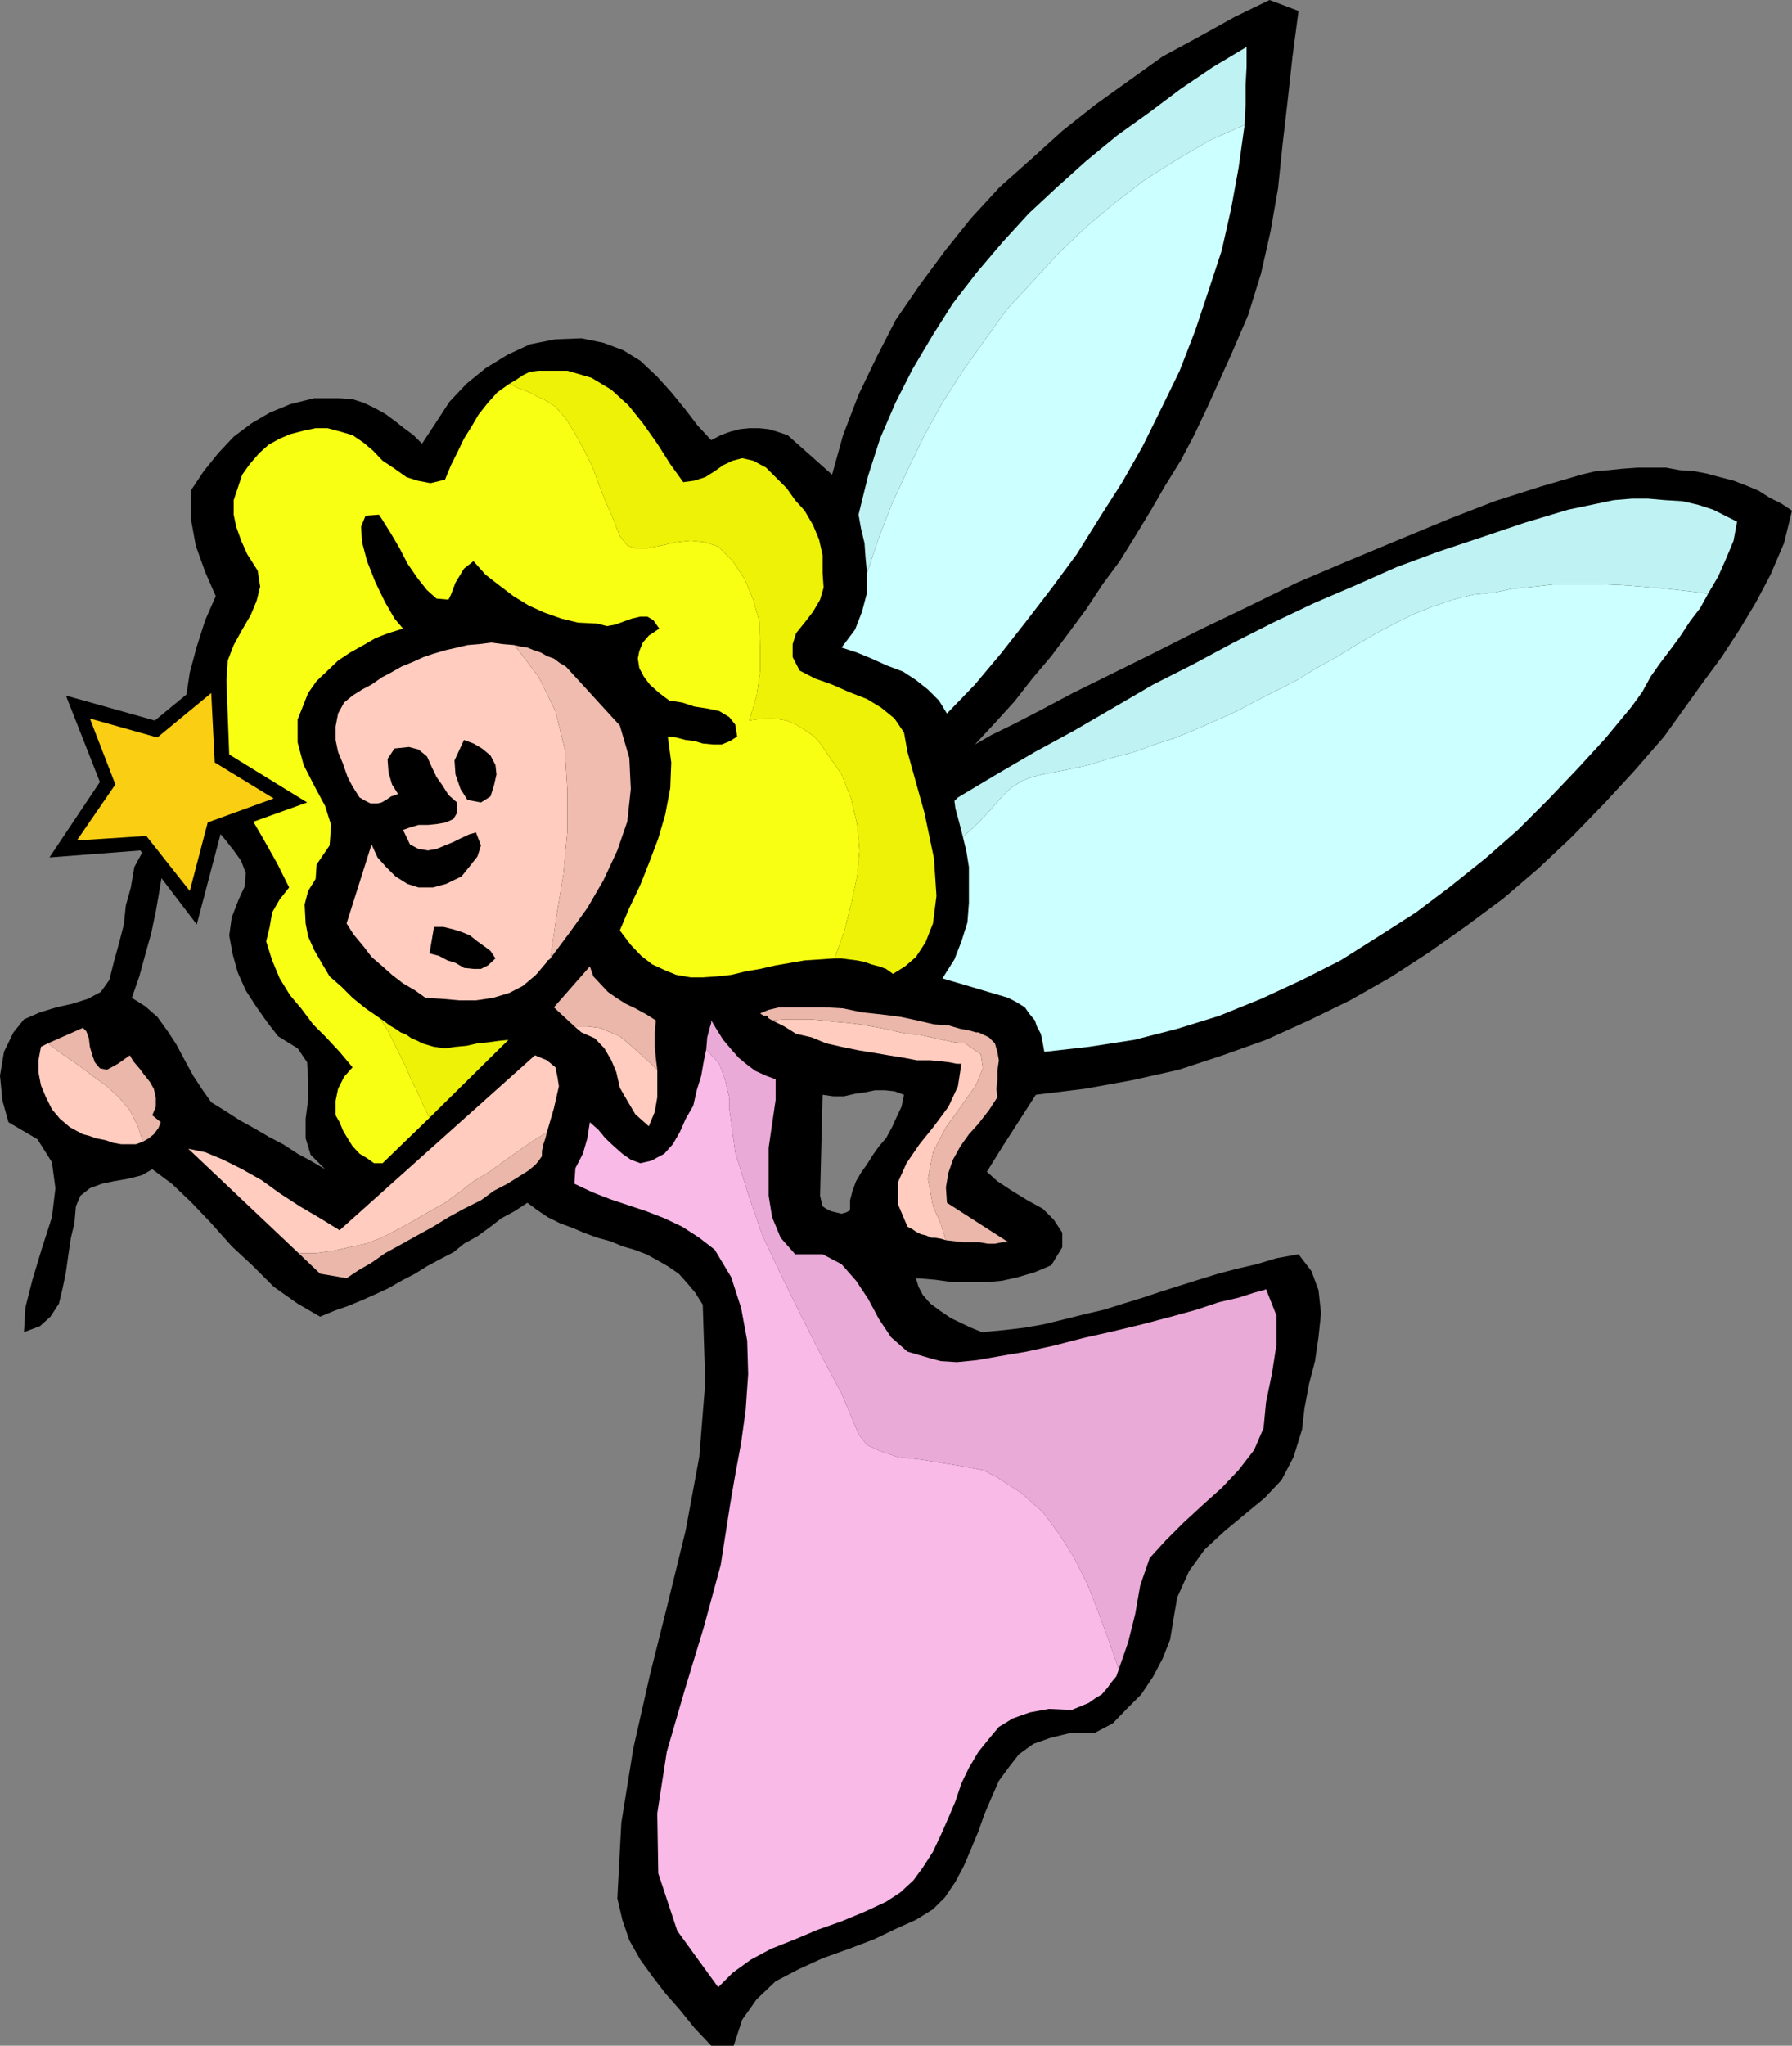
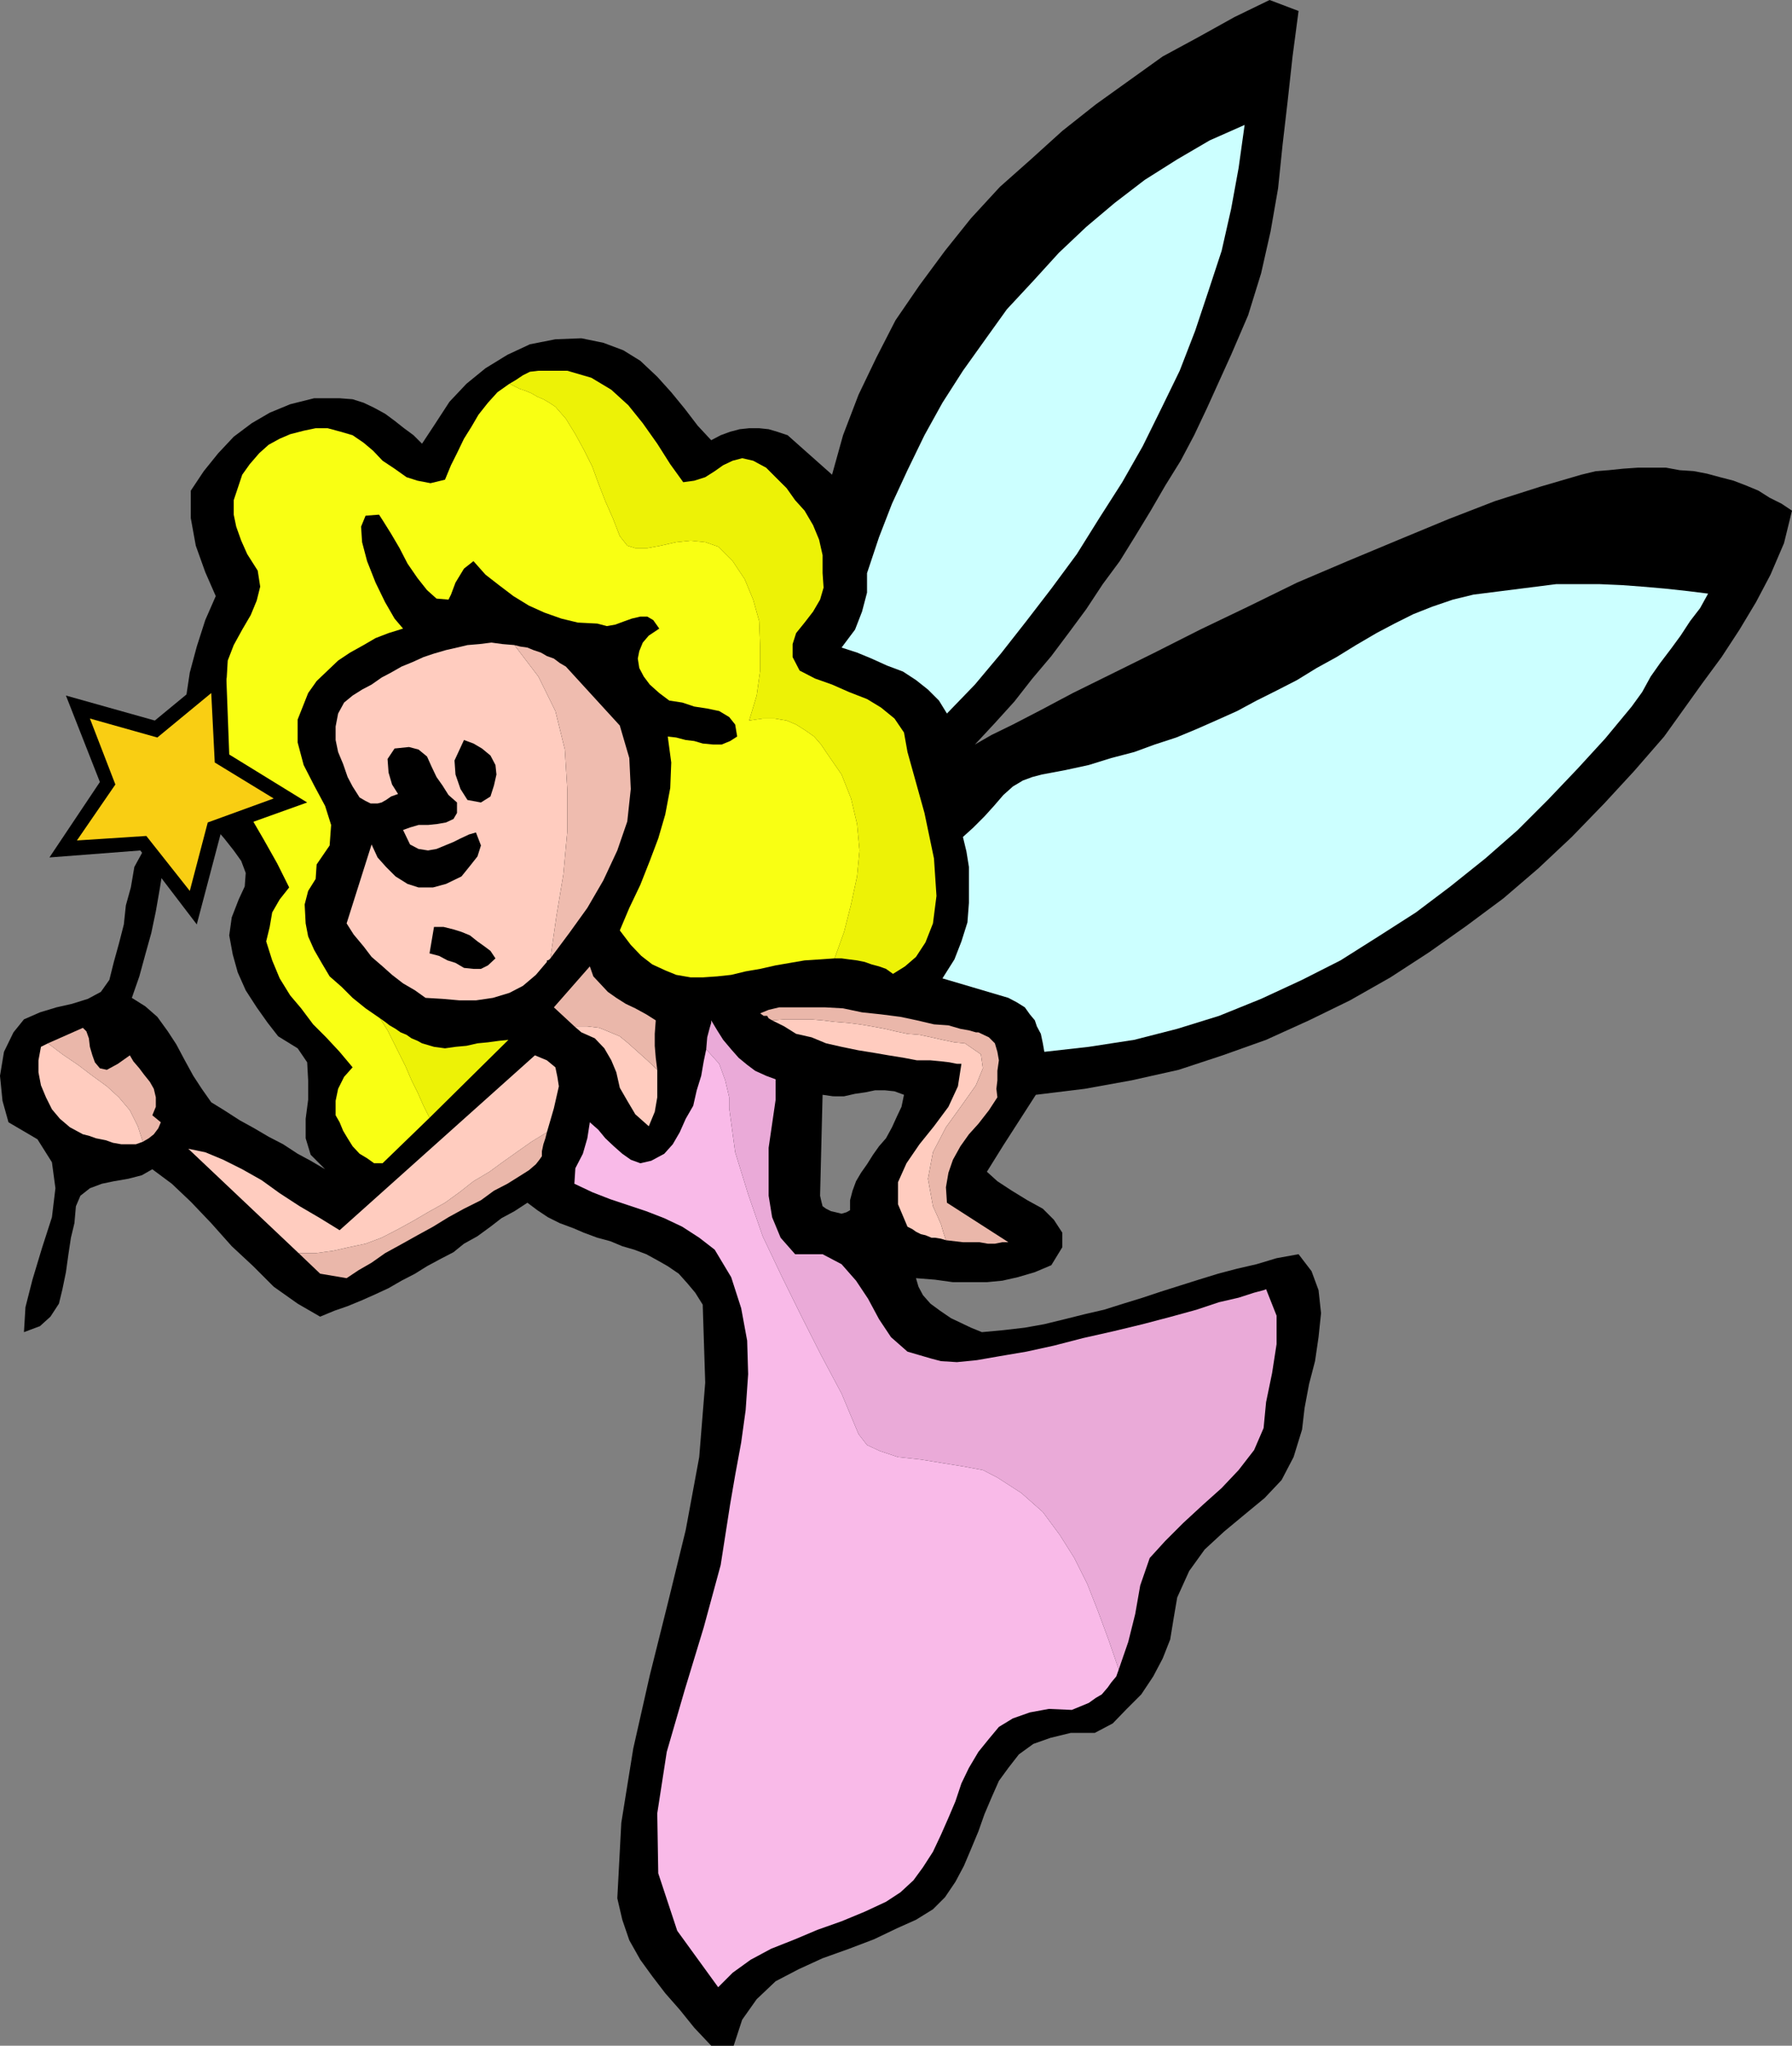
<svg xmlns="http://www.w3.org/2000/svg" width="358.797" height="409.398">
  <rect width="100%" height="100%" fill="#808080" stroke="none" />
  <path d="m316.598 95-8.2 2.398-9.101 2.899-9.297 3.601-9.902 4.102-10.301 4.297-10.098 4.3-9.8 4.801-9.602 4.602-9.098 4.598-8.699 4.3-7.703 3.801-6.399 3.399-5.601 2.902-4.297 2.098-2.602 1.5-.699.402 4-4.3 3.899-4.302 3.601-4.601 3.801-4.5 3.598-4.797 3.402-4.602 3.297-5 3.402-4.601 3.098-5 3.101-5.098 2.899-5 3.101-5 2.7-5.101 2.601-5.5 2.399-5.301L246.5 71l3.398-7.902 2.602-8.399 1.898-8.402 1.5-8.598.899-8.699 1-8.602 1-9.101L260 2.199 254.2 0l-7 3.398-7.2 4-7.203 3.899-13.399 9.601L212.7 26.2l-6.3 5.7-6.2 5.5-5.8 6.3-5.2 6.5-5.101 6.899-4.801 7L175.5 71.5l-3.602 7.5-3.101 8.098-2.2 7.902-8.898-7.902-2.101-.7-1.7-.5L152 85.7h-2l-1.902.2-1.899.5-1.902.699-1.899 1-2.699-2.899-2.601-3.402-2.7-3.297-2.8-3.102-3.399-3.199-3.402-2.101-4-1.5-4.399-.899-5.199.2-5.101 1-4.5 2.101-4.399 2.7-3.8 3.097-3.399 3.6-2.8 4.302-2.7 4.098-1.703-1.7-1.899-1.398L79 84.2l-1.902-1.402-2.2-1.2-2.101-1-2.2-.699L68 79.7h-5.102l-4.8 1.2L54 82.597l-3.602 2.101-3.601 2.7-3.098 3.3-2.902 3.598-2.598 3.902v5.5l1 5.5 1.899 5.301 2.101 4.797-2.101 4.8-1.7 5.301-1.398 5.2-.8 5.3-.403 5.102.402 5.2 1.2 5.3 2.398 5.098.5 2.402L43 165.598l1.898 2.199 1.899 2.402 1.5 2.098.902 2.402-.199 2.7L47.797 180l-1.399 3.598-.5 3.601.7 3.801 1 3.598 1.601 3.601 2.2 3.399 2.199 3.101 2.101 2.7 3.899 2.398 1.902 2.8.2 3.602v3.899l-.5 3.8v3.899l1 3.3L65.097 234l-2.899-1.703-2.601-1.399L56.699 229l-2.902-1.5-2.899-1.703L48 224.199l-3.102-2-2.601-1.601-1.899-2.7-1.699-2.601L37 212.199 35.297 209l-1.7-2.602L31.5 203.5l-2.402-2.102-2.7-1.699 1.5-4.3 1.2-4.399 1.199-4.3.902-4.302.801-4.601.7-4.297.698-4.102.5-4.3-3.101 2.402-2.2 2.898-1.699 3.102-.699 4.098-1 3.601-.402 3.801-1 3.898-1 3.602-.899 3.598L20.2 198.5l-2.601 1.398-3.2 1-3.101.7-3.297 1L4.797 204l-2.098 2.598L.797 210.5 0 215.297l.5 5 1.2 4.3L7.5 228l2.898 4.598.7 5.199-.7 5.8-2 6.2-1.898 6.3-1.402 5.5-.301 5L8 265.399l2.098-1.898 1.699-2.602L12.5 258l.7-3.402.5-3.598.5-3.3.698-2.903.301-3.399.899-2.101 1.902-1.5 2.398-.899 2.399-.5 2.902-.5 2.7-.699L30.5 234l3.898 2.898L38.2 240.5l4.098 4.297 4.101 4.601 4.301 4 4.098 4.102 4.8 3.398 4.5 2.602L67 262.297l2.598-.899L72.5 260.2l2.7-1.2 2.597-1.203 2.601-1.5 2.7-1.399 2.402-1.5L88.098 252l2.699-1.402 2.101-1.7 2.7-1.5 2.601-1.898 2.2-1.703 2.601-1.399 2.598-1.699 2 1.5 2.101 1.399 2.399 1.199 2.699 1 2.101.902 2.7 1 2.601.7 2.399 1 2.402.699 2.398.902 2.2 1.2 2.101 1.198 2.2 1.5 1.699 1.899 1.601 1.902 1.5 2.399.5 15.601L140 291.598l-2.703 14.601-3.598 14.7-3.601 14.398-3.301 14.601-2.399 14.899-.8 15.101 1 4.301 1.402 4.098 2.2 3.902 2.398 3.301 2.601 3.398 2.899 3.301 2.902 3.598 3.398 3.601h4.5l1.7-5.199 2.902-4.101 3.797-3.598 4.601-2.402 4.801-2.2L170 390l5-1.902 4.598-2.2 3.8-1.699 3.399-2.101 2.402-2.399 2.098-3.101 1.703-3.2 1.398-3.3 1.5-3.598 1.2-3.402 1.402-3.301 1.5-3.399 1.898-2.601 2.102-2.7 2.898-2.097 3.399-1.203 4.101-1h4.801l3.598-1.899 2.8-2.898 2.903-2.902 2.398-3.598 1.899-3.602 1.5-3.8.703-4.301.7-4.098 2.398-5.3 3.101-4.301 3.899-3.598 4.101-3.402 4-3.301 3.399-3.598 2.402-4.601 1.7-5.5.5-4.301.898-4.797 1.199-4.602.703-4.8.5-4.801-.5-4.598-1.402-3.8L260 251l-4.402.797-4 1.203-3.899.898-3.8 1-3.899 1.2-3.8 1.199-3.802 1.203-3.601 1.2-3.899 1.198-3.8 1.2-3.899.902-4 1-4.101 1-3.899.7-4.3.5-4.301.398-2.2-.899-2.101-1-1.899-.902-2.199-1.5-1.902-1.399-1.5-1.699-.899-1.699-.5-1.703 3.801.3 3.598.5h6.8l3.102-.3 3.098-.7 3.402-1 3.301-1.398 2.2-3.601v-2.899l-1.7-2.601-2.203-2.2-3.098-1.699-3.101-1.902-2.899-1.899-2.101-1.898 3.3-5.3L198 229l-3.102-.5-2.898-.3-3.102-.403H186l-2.8-.297h-2.903l-2.899.297-1.398 1.601-1.203 1.7-1.2 1.902-1.199 1.7-1 1.698-.699 1.899-.5 1.902v2l-.699.399-1 .3-1.203-.3-.899-.2-1-.5-.699-.5-.3-1.199-.2-.902.5-20.2 2.098.301H169l2.2-.5 2.097-.3 1.902-.399h2l1.899.2 1.902.699-.5 2.402-.902 1.898-1 2.2-1.2 2.199 2.899-.297h2.902l2.801.297h2.898l3.102.402 2.898.301 3.102.5 2.898.2 6.5-10.102 9.801-1.2 9.399-1.699 9.402-2.101 8.797-2.899 8.703-3.101 8.598-3.899 8.199-4 8.101-4.601 7.7-5 7.5-5.301 7.402-5.5 7-6 6.7-6.297 6.5-6.703 6-6.5 6-6.899 3.8-5.3 3.797-5.301 3.902-5.297 3.598-5.5 3.3-5.5 2.903-5.5 2.7-6.3 1.597-6.5-2.098-1.403-2.402-1.2-2.2-1.398-2.398-1-2.601-1-2.7-.699-2.601-.703-2.598-.5-2.902-.2-2.7-.5h-5.699l-2.898.2-2.902.3-2.598.2-2.902.703" />
  <path fill="#ffccbf" d="m103 129.098-2.402-.2-2.2-.3-2.398.3-2.402.2-2.098.5-2.203.5-2.399.699-2.101.703-2.2 1-2.199.898-2.101 1.2-1.899 1-2 1.402-1.898 1-1.902 1.2-1.7 1.398-1.199 2.199-.5 2.601v2.7l.5 2.402 1 2.398.899 2.602 1 1.898 1.402 2.2 1.2.699 1 .5h1.398l.8-.2.899-.5 1-.699 1.402-.5L78.5 157l-.703-2.402-.2-2.7L79 149.797l2.898-.297 1.899.5 1.703 1.398.898 2 1 2.102 1.2 1.7 1.199 1.898 1.703 1.5v2.101l-.703 1.2-1.5.699-1.7.3-1.898.2h-1.902l-1.7.5-1.398.5L82.098 169l1.699.898 1.902.301 1.7-.3 3.398-1.399 1.402-.703 1.7-.797 1.398-.402 1 2.601-.7 2.2-1.5 1.898-1.699 2.101-3.101 1.5-2.598.7h-2.902l-2.2-.7-2.398-1.5-1.902-1.898-1.7-1.902L74.399 169l-5 15.797L70.797 187l2 2.398 1.601 2.102 2.2 1.898 1.902 1.7 2.2 1.699 2.398 1.402 2.101 1.5 3.399.2 3.402.3h3.297l3.402-.5 3.301-1 2.7-1.402 2.597-2.2 2.203-2.597v-.3h.2l.3-.2.2-.203 1.198-8.399 1.399-8.398.8-8.703v-8.098l-.5-8.199-1.898-7.703-3.402-6.899-4.797-6.3" />
-   <path fill="#bff2f2" d="m249.2 25 .198-4.102V17l.2-3.602v-4l-6.7 4-6.5 4.399-6.398 4.8-6.3 4.5-6.2 5.102-5.8 5.2-5.7 5.3-5.3 5.801-5.102 6-4.801 6.2-4 6.3-4.098 6.898-3.402 6.7-3.098 7.199-2.402 7.5-1.899 7.703.5 2.797.7 2.902.199 2.899.3 3.101L176 107.5l2.598-6.703 3.101-6.7 3.399-7 3.601-6.5 4.098-6.398 4.5-6.3 4.3-6 5.301-5.7L212 50.598l5.5-5.2 5.7-4.8 6-4.598 6.5-4.102 6.5-3.8 7-3.098m73.898 75.098L314 102l-8.703 2.598-8.598 2.902-8.699 2.898-8.402 3.102-8.098 3.598-8.402 3.601-8.2 3.899-7.898 4-8.203 4.402-7.899 4-7.898 4.598-7.902 4.601-7.899 4.301-7.699 4.5-7.703 4.598-.7.699.2 1.5.703 2.601.797 3.102 2.101-1.902 2.2-2.2 1.902-2.101 1.898-2.2 1.899-1.699 2-1.199 1.902-.699 1.899-.5 4.8-.902 4.602-1 4.5-1.399 4.598-1.199 4.101-1.5 4.301-1.402 4.098-1.7 4.3-1.898 3.801-1.703 3.899-2.098 4-2 4.101-2.101 3.899-2.399 4-2.199 3.902-2.402 4.098-2.399 3.601-1.902 3.801-1.899 3.797-1.5 4.101-1.398 4.102-1 4.098-.402 3.8-.801 4.301-.399 4.399-.5h8.601l4.598.2 4 .3 4.601.399 4.602.5 4 .5 2-3.399 1.598-3.601 1.5-3.598.699-3.8L343 102l-3.102-1-3.101-.703-3.399-.2-3.398-.3h-3.3l-3.602.3" />
  <path fill="#cff" d="M173.598 114.7v3.898l-1 3.8-1.399 3.602-2.699 3.598 3.098 1 2.902 1.199 3.098 1.402 3.199 1.2 2.601 1.699 2.399 1.902 2.203 2.2 1.598 2.597 5.601-5.797 5.2-6.203 5.101-6.5 5-6.5 5.098-6.899 4.5-7.199 4.601-7.199 4.098-7.203 3.8-7.7L236.2 74.2l3.098-8L242 58.098l2.598-7.899 1.902-8.402 1.5-8.2L249.2 25l-7 3.098-6.5 3.8L229.2 36l-6 4.598-5.7 4.8-5.5 5.2-5.102 5.601-5.3 5.7-4.301 6-4.5 6.3-4.098 6.399-3.601 6.5-3.399 7-3.101 6.699L176 107.5l-2.402 7.2" />
  <path fill="#ffccbf" d="m115 205.398 1.398 1.2 2.7 1.199 1.902 2 1.398 2.402 1 2.399.7 3.101 1.5 2.598 1.601 2.703 2.7 2.398 1.199-2.898.5-2.902v-5.5l-2-1.899-1.899-1.699-1.902-1.703-1.7-1.399-1.898-.8-2.199-.899-2.402-.3H115m78.2 3.398-2.102-.2-2.399-.5-2.199-.5-2.402-.5-2.399-.199-2.402-.5-2.098-.5-2.699-.5-2.402-.398-2.399-.3-2.601-.2-2.399-.3-2.402-.2h-5.098l-2.601.2 2.402 1.198 2.398 1.5 3.102.7 2.898 1.199 3.102.703 3.398.7 3.102.5 2.898.5 3.102.5 2.598.5h2.699l2.101.198 1.7.2 1.5.3h.902l-.703 4.5-1.899 4.102-2.898 3.898-2.902 3.602-2.598 3.797-1.703 3.8V241l1.902 4.5 1 .5.7.5 1 .5.898.2 1.203.5h.7l1.198.198 1 .301-.5-1.5-.5-1.699-.699-1.602-.902-2-1-5.5 1-5.3 2.601-5 3.102-4.301 2.898-4.098 1.399-3.402-.399-2.797-3.199-2.203" />
  <path fill="#eab7aa" d="m201.898 248.598-12.3-7.899-.2-3.101.5-2.899.899-2.601 1.5-2.7L194 227l1.898-2.102L198 222.2l1.7-2.601-.2-1.7.2-1.699v-1.902l.3-2.098-.3-1.699-.5-1.703-1.2-1.2-2.102-1h-.5L194 206.2l-1.703-.3-2.399-.7L187 205l-3.402-.8-3.301-.7-3.899-.5-3.8-.402-3.801-.801-3.598-.2H156l-2.102.5-1.699.7.7.5h.699l.3.5.7.402 2.601-.199h5.098l2.402.2 2.399.3 2.601.2 2.399.3 2.402.398 2.7.5 2.097.5 2.402.5 2.399.2 2.402.5 2.2.5 2.398.5 2.101.199 3.2 2.203.398 2.797-1.399 3.402-2.898 4.098-3.102 4.3-2.601 5-1 5.301 1 5.5.902 2 .7 1.602.5 1.7.5 1.5 3.398.398h3.3l1.7.3h1.402l1.5-.3h1.2" />
  <path fill="#eaaad8" d="m253.5 258-.5.2-1.902.5-3.098 1-3.902.898-4.5 1.5-5.098 1.402-5.703 1.5-5.797 1.398-6.203 1.399-5.797 1.5-5.5 1.203-5.3.898-4.602.801-4 .399-3.2-.2-1.898-.5-4.8-1.398-3.302-2.902L176 264l-2.203-4.102-2.399-3.601L168.5 253l-3.8-2h-5.5l-2.903-3.3-1.7-4.102-.699-4.301v-9.598l1.399-9.601V216l-1.899-.703-2.199-1-1.601-1.2-1.7-1.398-1.5-1.699-1.601-1.902-1.2-1.899-1.199-2v.5l-.3 1-.5 1.899-.2 2.402 2.602 2.898 1.2 3.301.8 3.399v2.199l1.2 8.8 2.597 8.403 2.902 8.398 3.801 8 3.898 7.899 4 7.902 4.102 7.7 3.398 8.101 1.7 2.2 2.601 1.198 3.598 1.2 4.601.5 4.301.699 4.301.703 3.797.7 2.902 1.5 4.801 3.097 4.297 3.8 3.402 4.602 2.899 4.598 2.601 5.203 2.2 5.598 2.101 5.699 2 5.8 1.898-5.5 1.399-5.597 1-5.703 1.902-5.5 3.098-3.399 3.601-3.601 3.899-3.598 3.8-3.402 3.403-3.598 3.098-4 1.902-4.402.5-5.2 1.2-5.8.898-5.797v-5.703L253.5 258" />
-   <path fill="#cff" d="m275.598 126.7-4.098 2.398-3.902 2.402-4 2.2-3.899 2.398-4.101 2.101-4 2-3.899 2.098-3.8 1.703-4.301 1.898-4.098 1.7-4.3 1.402-4.102 1.5-4.598 1.2-4.5 1.398-4.602 1-4.8.902-1.899.5-1.902.7-2 1.198-1.899 1.7-1.898 2.199-1.902 2.101-2.2 2.2-2.101 1.902.703 2.898.5 3.102v7.2l-.3 3.898-1.2 3.8-1.402 3.602-2.399 3.797 13.2 3.902 1.699.899 1.601 1 1 1.402 1 1.2.399 1.198.8 1.5.399 1.899.3 1.703 8.903-1 9.098-1.402 8.601-2.2 8.399-2.601 8.402-3.399 8.2-3.8 7.698-3.899 7.602-4.8 7.5-4.801 6.898-5.2 7-5.601 6.5-5.7 6-6 6-6.3 5.5-6 5.301-6.399 2.098-2.898 1.703-3.102 1.898-2.699 2.2-2.902 1.902-2.598 1.898-2.902 2-2.598 1.602-2.902-4-.5-4.602-.5-4.601-.399-4-.3-4.598-.2h-8.601l-4.399.5-4.3.399-3.801.8L295 119l-4.102 1-4.101 1.398-3.797 1.5-3.8 1.899-3.602 1.902" />
+   <path fill="#cff" d="m275.598 126.7-4.098 2.398-3.902 2.402-4 2.2-3.899 2.398-4.101 2.101-4 2-3.899 2.098-3.8 1.703-4.301 1.898-4.098 1.7-4.3 1.402-4.102 1.5-4.598 1.2-4.5 1.398-4.602 1-4.8.902-1.899.5-1.902.7-2 1.198-1.899 1.7-1.898 2.199-1.902 2.101-2.2 2.2-2.101 1.902.703 2.898.5 3.102v7.2l-.3 3.898-1.2 3.8-1.402 3.602-2.399 3.797 13.2 3.902 1.699.899 1.601 1 1 1.402 1 1.2.399 1.198.8 1.5.399 1.899.3 1.703 8.903-1 9.098-1.402 8.601-2.2 8.399-2.601 8.402-3.399 8.2-3.8 7.698-3.899 7.602-4.8 7.5-4.801 6.898-5.2 7-5.601 6.5-5.7 6-6 6-6.3 5.5-6 5.301-6.399 2.098-2.898 1.703-3.102 1.898-2.699 2.2-2.902 1.902-2.598 1.898-2.902 2-2.598 1.602-2.902-4-.5-4.602-.5-4.601-.399-4-.3-4.598-.2h-8.601L295 119l-4.102 1-4.101 1.398-3.797 1.5-3.8 1.899-3.602 1.902" />
  <path fill="#f9bae8" d="m199.7 295.7-2.903-1.5-3.797-.7-4.3-.703-4.302-.7-4.601-.5-3.598-1.199-2.601-1.199-1.7-2.199-3.398-8.102-4.102-7.699-4-7.902-3.898-7.899-3.8-8-2.903-8.398-2.598-8.402-1.199-8.801v-2.2l-.8-3.398-1.2-3.3-2.602-2.899-.5 2.398-.5 2.899-.898 2.902-.703 3.098-1.5 2.601-1.2 2.7L134.7 229l-1.7 1.898-2.602 1.399-2.199.5-1.902-.7-1.7-1.199-1.699-1.5-1.699-1.601-1.402-1.7-1.7-1.5-.5 3.2-.898 3.101-1.5 2.899-.199 3.101 3.598 1.7 3.601 1.402 3.598 1.2 3.601 1.198 3.602 1.399 3.598 1.703 3.402 2.2 3.098 2.398 3.3 5.5 2 6.199 1.2 6.5.199 6.703-.5 7.2-.899 6.5-1.199 6.5-1 5.8-1.902 12.2-3.399 12.5-3.8 12.5-3.598 12.398-1.902 12.3.199 12 3.8 11.5 8.2 11.301 2.902-2.902 3.598-2.598 4.101-2.199 4.801-1.902 4.5-1.899 4.801-1.699 4.598-1.902 4.3-2 2.899-1.899 2.601-2.402 1.899-2.598 2-3.101 1.601-3.399 1.5-3.402 1.399-3.297 1.203-3.602 1.5-3.101 1.898-3.2L198 348l2-2.402 2.797-1.7 3.402-1.199L210 342l4.598.2 1.699-.7 1.703-.703 1.398-1 1.2-.7 1.199-1.398.703-1 1-1.199.5-1.402-2-5.801-2.102-5.7L217.7 317l-2.601-5.203-2.899-4.598-3.402-4.601-4.297-3.801-4.8-3.098" />
  <path fill="#eab7aa" d="m59.797 250.797 4.3 4.101 5.301.899 2.399-1.598 2.601-1.5 2.7-1.902 3.101-1.7 3.399-1.898 3.101-1.699 3.098-1.902 3.101-1.7 3.399-1.699 2.601-1.902 2.7-1.399 2.402-1.5 1.898-1.199 1.399-1.199.703-.902.5-.7v-1l.297-1.398.402-1.203.301-1.2-3.102 1.903-2.699 1.898-3.101 2.2L98 234.5l-3.203 1.898-2.797 2.2-2.902 2.101-3.399 1.899-2.902 1.699L79.699 246l-3.3 1.7-3.2 1.198-3.3.7-3.102.699-3.598.5h-3.402M32.2 224.598l-1.7-1.399.7-1.699v-1.902l-.403-1.7L30 216.5l-1.203-1.5-.899-1.203-1.199-1.399L26 211.2l-2.402 1.7-2.2 1.199-1.398-.301-1-1.2-.5-1.398-.5-1.699-.203-1.703-.5-1.399-.7-.699-7 3.098L12.5 211l3.098 2.098 2.902 2.199 2.898 2.101 2.399 2.2L26 222.199l1.598 3.2 1 3.101 1.199-.703 1-.797.902-1.203.5-1.2" />
  <path fill="#ffccbf" d="m9.598 208.797-1.399.703-.5 2.7v2.398l.5 2.601 1 2.399L10.4 222l1.6 1.898 2 1.7L16.598 227l1.199.297 1.402.5 2 .402 1.399.5 1.699.301h2.902l1.399-.5-1-3.102L26 222.2l-2.203-2.601-2.399-2.2-2.898-2.101-2.902-2.2L12.5 211l-2.902-2.203" />
  <path fill="#efbcaf" d="m124.098 145.2-10.801-11.802-1.2-.699-1.199-.902-1.398-.5-1.203-.7-1.5-.5-1.2-.5-1.398-.199-1.199-.3 4.797 6.3 3.402 6.899 1.899 7.703.5 8.2v8.097l-.801 8.703-1.399 8.398-1.199 8.399 3.801-5.098 3.598-5 3.199-5.5 2.8-6 2-5.8.7-6.5-.297-6.2-1.902-6.5" />
  <path d="M92.898 148.098 91 152.199l.2 2.801 1 2.898 1.398 2.2 2.699.5 1.902-1.2.7-2.199.5-2.199-.2-1.902-1-1.899-1.699-1.402-1.703-1-1.899-.7m-6 37.403L86 190.797l1.898.5 1.7.902 1.601.5 1.7 1 1.898.2h1.5l1.402-.7 1.5-1.402-1-1.5-1.199-.899-1.402-1-1.5-1.199-1.7-.699-1.601-.5-2-.5h-1.899" />
  <path fill="#edf206" d="m181.7 150.5-.7-3.902-1.902-2.801-2.7-2.2-2.8-1.699L170 138.5l-3.402-1.5-3.399-1.203-3.101-1.598-1.399-2.699v-2.602l.7-2.199 1.699-2.101 1.699-2.2 1.402-2.398.7-2.402-.2-2.899v-3.601L164 108l-1.203-2.902-1.7-2.899-1.898-2.101-1.699-2.399-2.203-2.199-1.899-1.902-2.601-1.399-2.2-.5-1.898.5-1.902.899-1.7 1.199L141.2 95.5l-2.199.7-2.203.3-2.598-3.602-2.601-4.101-2.899-4.098-2.902-3.601-3.4-3.098-4-2.402-4.8-1.399h-5.801l-1.7.2-1.398.699-1.5 1-1.199.699 2 1 1.2.402 1.198.5 1.2.7 1.199.5 1.203.699 1.2.8 2.097 2.399 1.902 3.101L116.9 90l1.699 3.398 1.199 3.301 1.402 3.598 1.5 3.402 1.399 3.598 1.5 1.902 1.601.5h2.399l2.699-.5 3.101-.699 2.899-.3 2.902.3 2.598.898 2.902 2.899 2.399 3.601 1.699 4.102 1.203 4.297.2 5.101v4.801l-.7 5-1.5 5 2.7-.402h2.398l2.402.402 1.898.801 1.899 1.2 1.703 1.198 1.398 1.602 1 1.5 3.102 4.5 1.898 4.797 1.2 5.101.5 5.301-.5 5.2-1.2 5.601-1.398 5.5-1.902 5.297h1.402l1.5.203 1.598.2 1.5.3 1.402.5 1.5.398 1.398.5 1.399 1 2.402-1.5 2.2-1.898 1.898-2.902 1.5-3.801.703-5.5-.5-7.5-1.902-9.098L181.7 150.5" />
  <path fill="#eab7aa" d="m131.297 204.2-1.899-1.2-2.199-1.203-1.902-.899-1.899-1.199-1.699-1.199-1.402-1.5-1.5-1.602-.7-2-7.199 8.2 4.102 3.8h2.598l2.402.301 2.2.899 1.898.8 1.699 1.399 1.902 1.703 1.899 1.7 2 1.898-.301-2.399-.2-2.402v-2.399l.2-2.699" />
  <path fill="#ffccbf" d="M107.098 211.2 68 246.2l-3.902-2.403L60 241.398l-4-2.601-3.602-2.598L48.5 234l-3.8-1.902-3.602-1.5-3.399-.7 22.098 20.899h3.402l3.598-.5 3.101-.7 3.301-.699 3.2-1.199 3.3-1.699 3.098-1.703 2.902-1.7 3.399-1.898L92 238.598l2.797-2.2L98 234.5l2.598-1.902 3.101-2.2 2.7-1.898 3.101-1.902.7-2.399.698-2.402 1-4.399-.3-1.898-.399-1.902-1.699-1.399-2.402-1" />
  <path fill="#edf206" d="m101.797 208.098-1.899.199-2.199.3-2.101.2-2.2.5-2.199.203-2.101.297-2.2-.297-2.398-.703-.902-.5-1.2-.5-1-.7-1.199-.5-1-.699L78 205.2l-.902-.699-1-.703 1.5 2.402 1.199 2.399L80 211l1.2 2.398 1.198 2.801 1.2 2.399 1.199 2.699L86 223.699l15.797-15.601" />
  <path fill="#f9ff13" d="m165.398 150.5-1-1.5-1.398-1.602-1.703-1.199-1.899-1.199-1.898-.8-2.402-.403h-2.399l-2.699.402 1.5-5 .7-5v-4.8l-.2-5.102-1.203-4.297-1.7-4.102-2.398-3.601-2.902-2.899-2.598-.898-2.902-.3-2.899.3-3.101.7-2.7.5H127.2l-1.601-.5-1.5-1.903-1.399-3.598-1.5-3.402-1.402-3.598-1.2-3.3L116.899 90l-1.699-3.102-1.902-3.101-2.098-2.399-1.199-.8-1.203-.7-1.2-.5-1.199-.699-1.199-.5-1.199-.402-2-1-2.402 1.703-1.899 2.098L95.797 83l-1.399 2.398-1.5 2.399-1.398 2.902-1.203 2.399-1.2 2.902-2.898.7-2.601-.5-2.2-.7L79 93.797l-2.402-1.598-1.899-2-1.902-1.601-2.2-1.5-2.398-.7-2.601-.699h-2.399l-2.402.5-2.7.7-2.097.898L53.797 89l-1.899 1.7L50 92.897 48.5 95l-.902 2.7-.801 2.398V103l.5 2.398 1 2.801 1.203 2.7 2.098 3.3.5 3.2-.7 2.8-1.199 2.899L48.5 126l-1.703 3.098-1.2 3.101-.199 3.399-1.398 6.5v5.699l1.2 5.601 2.097 5L50 163.2l2.797 4.8 2.703 4.797 2.398 4.8L56 180l-1.5 2.598-.5 2.902-.703 2.898L54.5 192.2l1.5 3.598 2.098 3.402 2.199 2.598L62.699 205l2.598 2.598L68 210.5l2.598 3.098-1.7 1.902-1.199 2.398-.5 2.399v2.902l.801 1.399.7 1.699.898 1.5 1 1.601 1.402 1.5 1.5.899 1.398 1h1.7L86 223.699l-1.203-2.402-1.2-2.7-1.199-2.398-1.199-2.8L80 211l-1.203-2.402-1.2-2.399-1.5-2.402-2.898-2-2.601-2.098-2.2-2.199L66 195.398l-1.602-2.699-1.5-2.601-1.199-2.7-.5-2.601L61 181l.7-2.703 1.5-2.399.198-2.898L66 169.2l.297-4.102-1.2-3.801-2.199-4.098-2.101-4.101-1.2-4.5V144l2.102-5.3 1.7-2.403 2.199-2.098 2.101-2 2.399-1.601 2.699-1.5 2.402-1.399 2.598-1 2.902-.902-1.699-2-1.902-3.297-1.899-3.902-1.699-4.301-1-3.797-.203-3.102.902-2.199 2.7-.199.898 1.398 1.5 2.399L80 109.699l1.598 3.098 2 2.902 1.902 2.399 1.898 1.699 2.399.203.5-1 .902-2.402 1.7-2.801 1.898-1.5L97.199 115l2.7 2.098 2.898 2.199 3.101 1.902 3.102 1.399 3.398 1.199 3.301.8 3.899.2 1.902.5 1.7-.297 1.898-.703 1.402-.5 1.7-.399h1.398l1.199.7 1.203 1.699-2.102 1.402-1.199 1.399-.699 1.699-.3 1.5.3 1.902.898 1.7 1.2 1.601 1.902 1.7 2 1.5 2.598.398 2.402.8 2.598.399 2.402.5 2 1.203 1.2 1.5.398 2.398-1.399.899-1.699.703h-1.703l-2.098-.203-1.699-.5-1.703-.2-1.899-.5-1.699-.199.7 5.2-.2 5.101-1 5.301-1.402 4.797-1.7 4.5-1.898 4.8L126 181.7l-1.902 4.5 2.199 2.899 2.101 2.199 2.2 1.703 2.601 1.2 2.2.898 2.898.5h2.402l2.899-.2 2.8-.3 2.899-.7 2.902-.5 3.098-.699 2.902-.5 2.899-.5 3.101-.199 2.899-.203L169 186.5l1.398-5.5 1.2-5.602.5-5.199-.5-5.3-1.2-5.102L168.5 155l-3.102-4.5" />
  <path d="m39.398 185-11.3-14.8-18.2 1.398L20 156.5l-6.8-17.3 17.8 5 14.2-11.7.698 18.5 15.602 9.598-17.3 6.199L39.397 185" />
  <path fill="#f9ce13" d="m38 178.297-8.703-11-13.899.902 7.7-11.199L18 143.797l13.5 3.8 10.797-8.898.703 13.899 11.797 7.199-13.2 4.8-3.597 13.7" />
</svg>